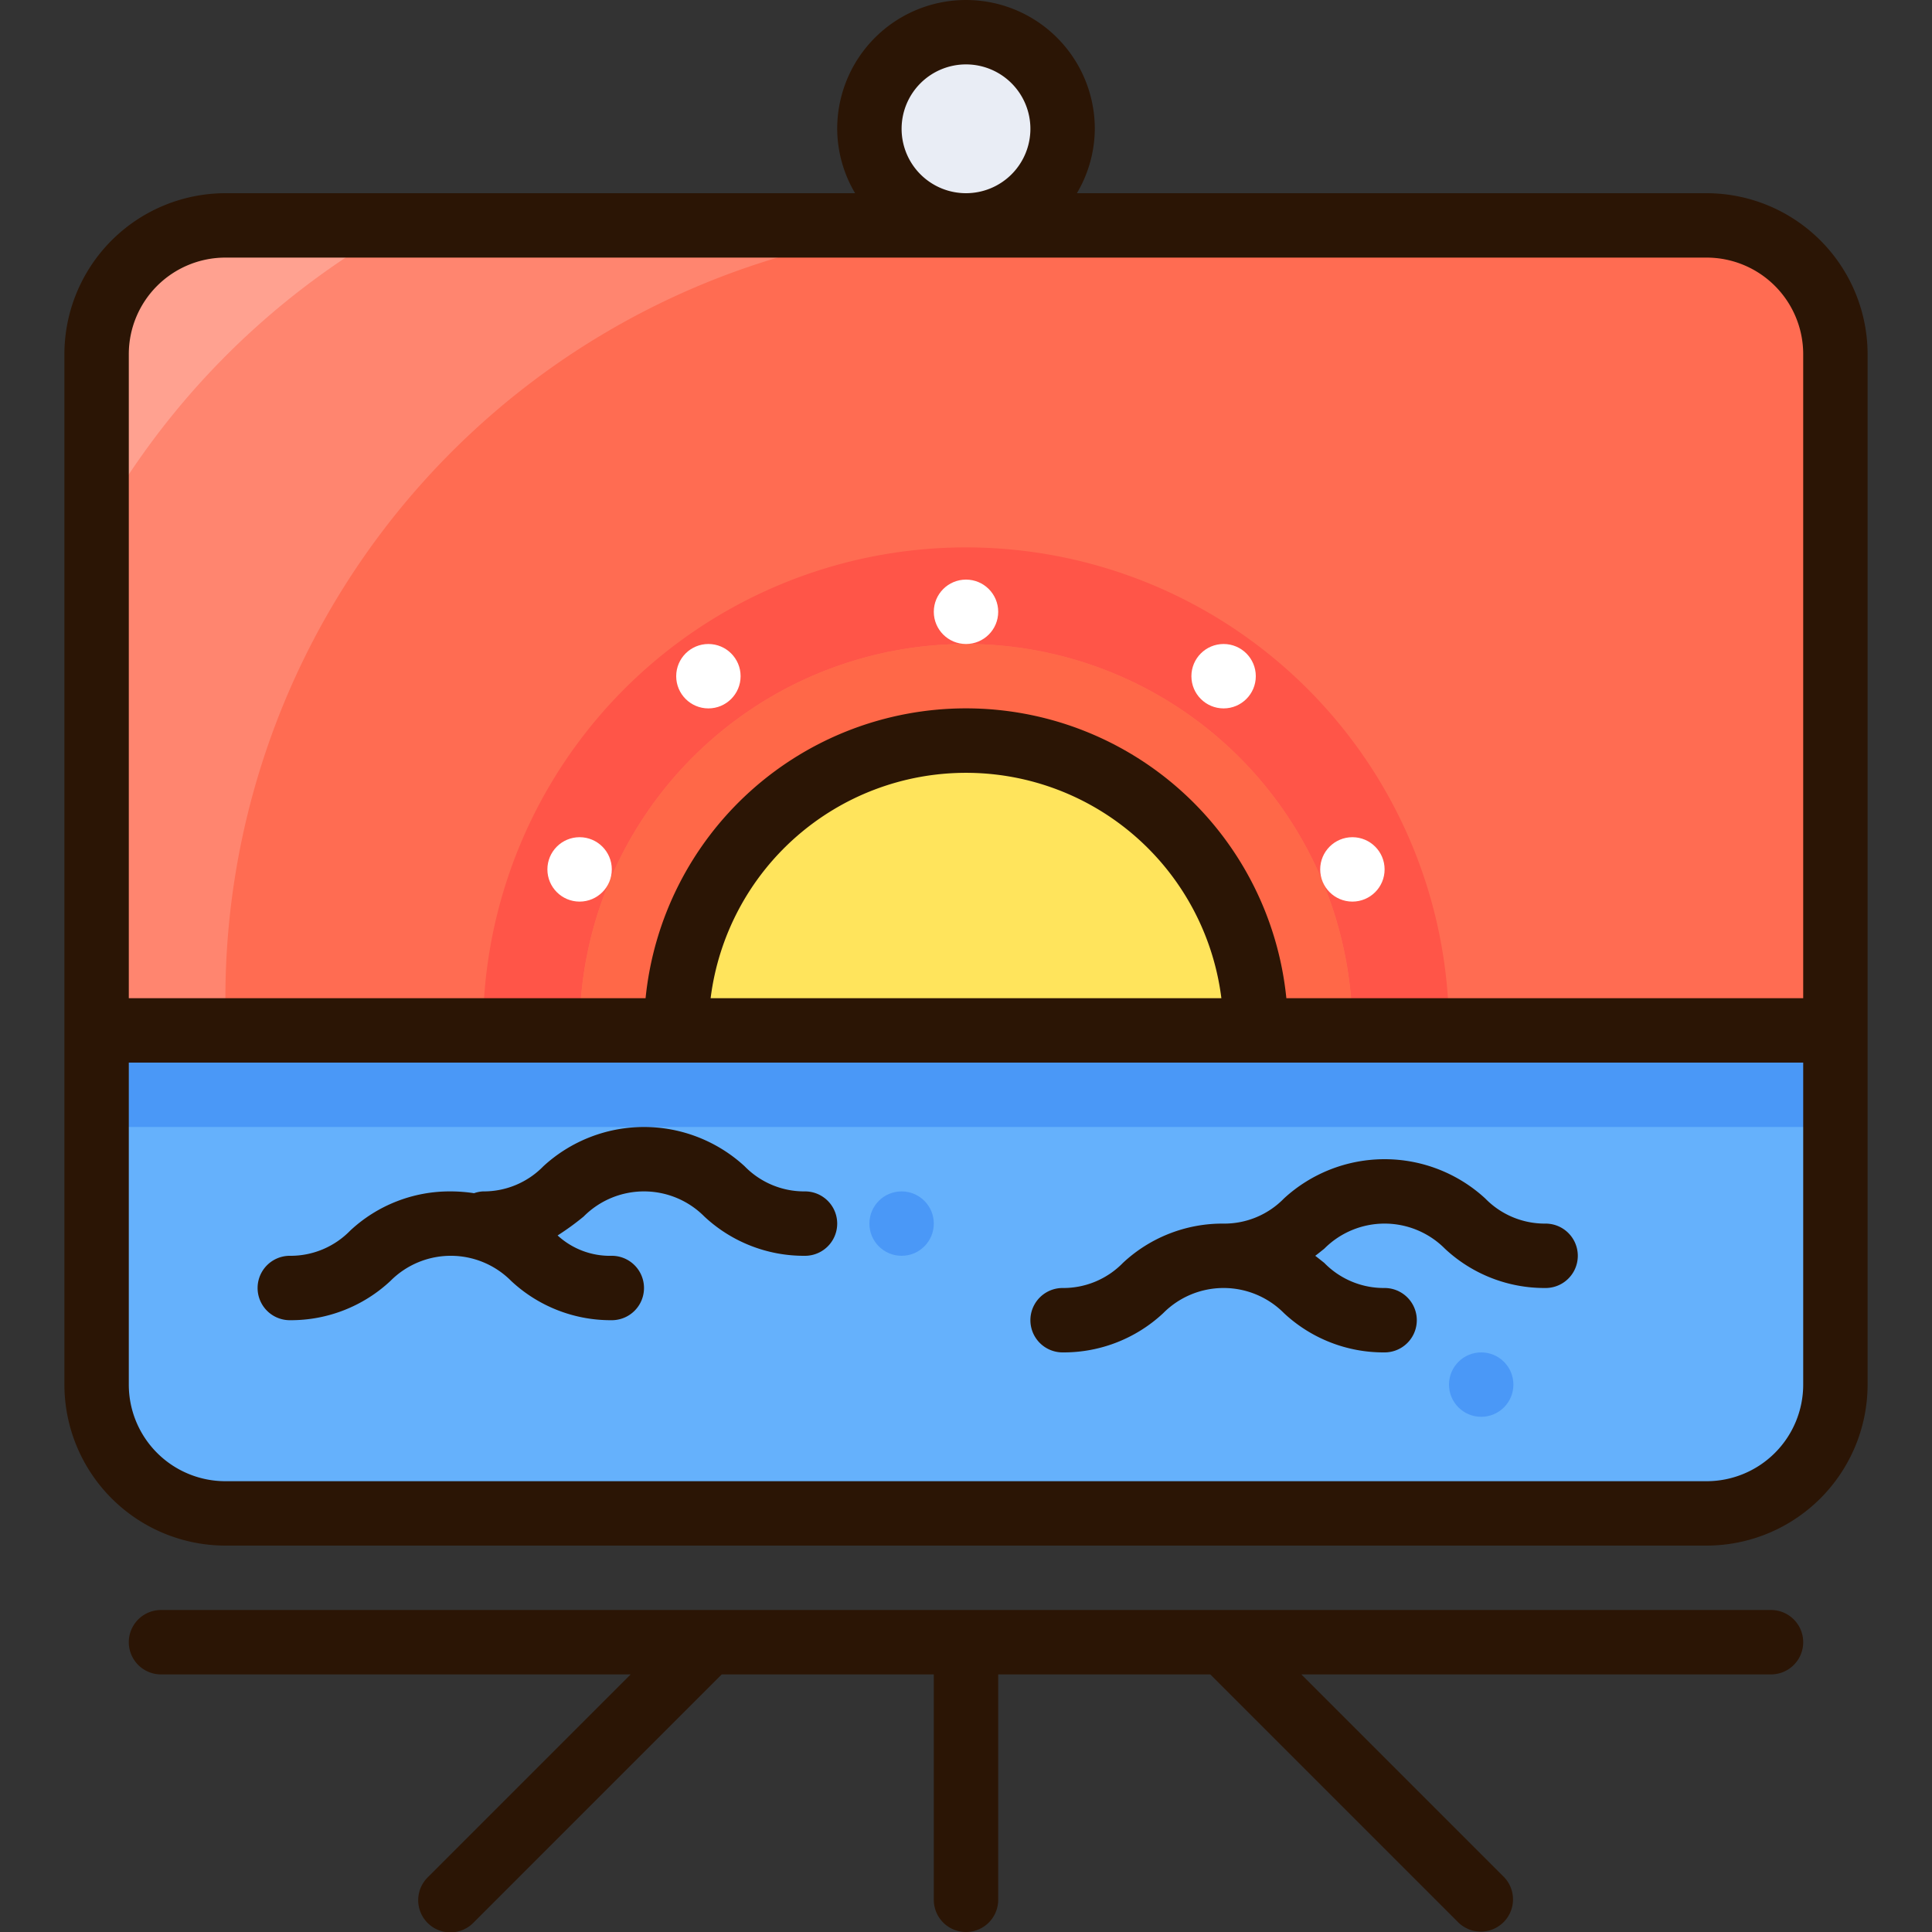
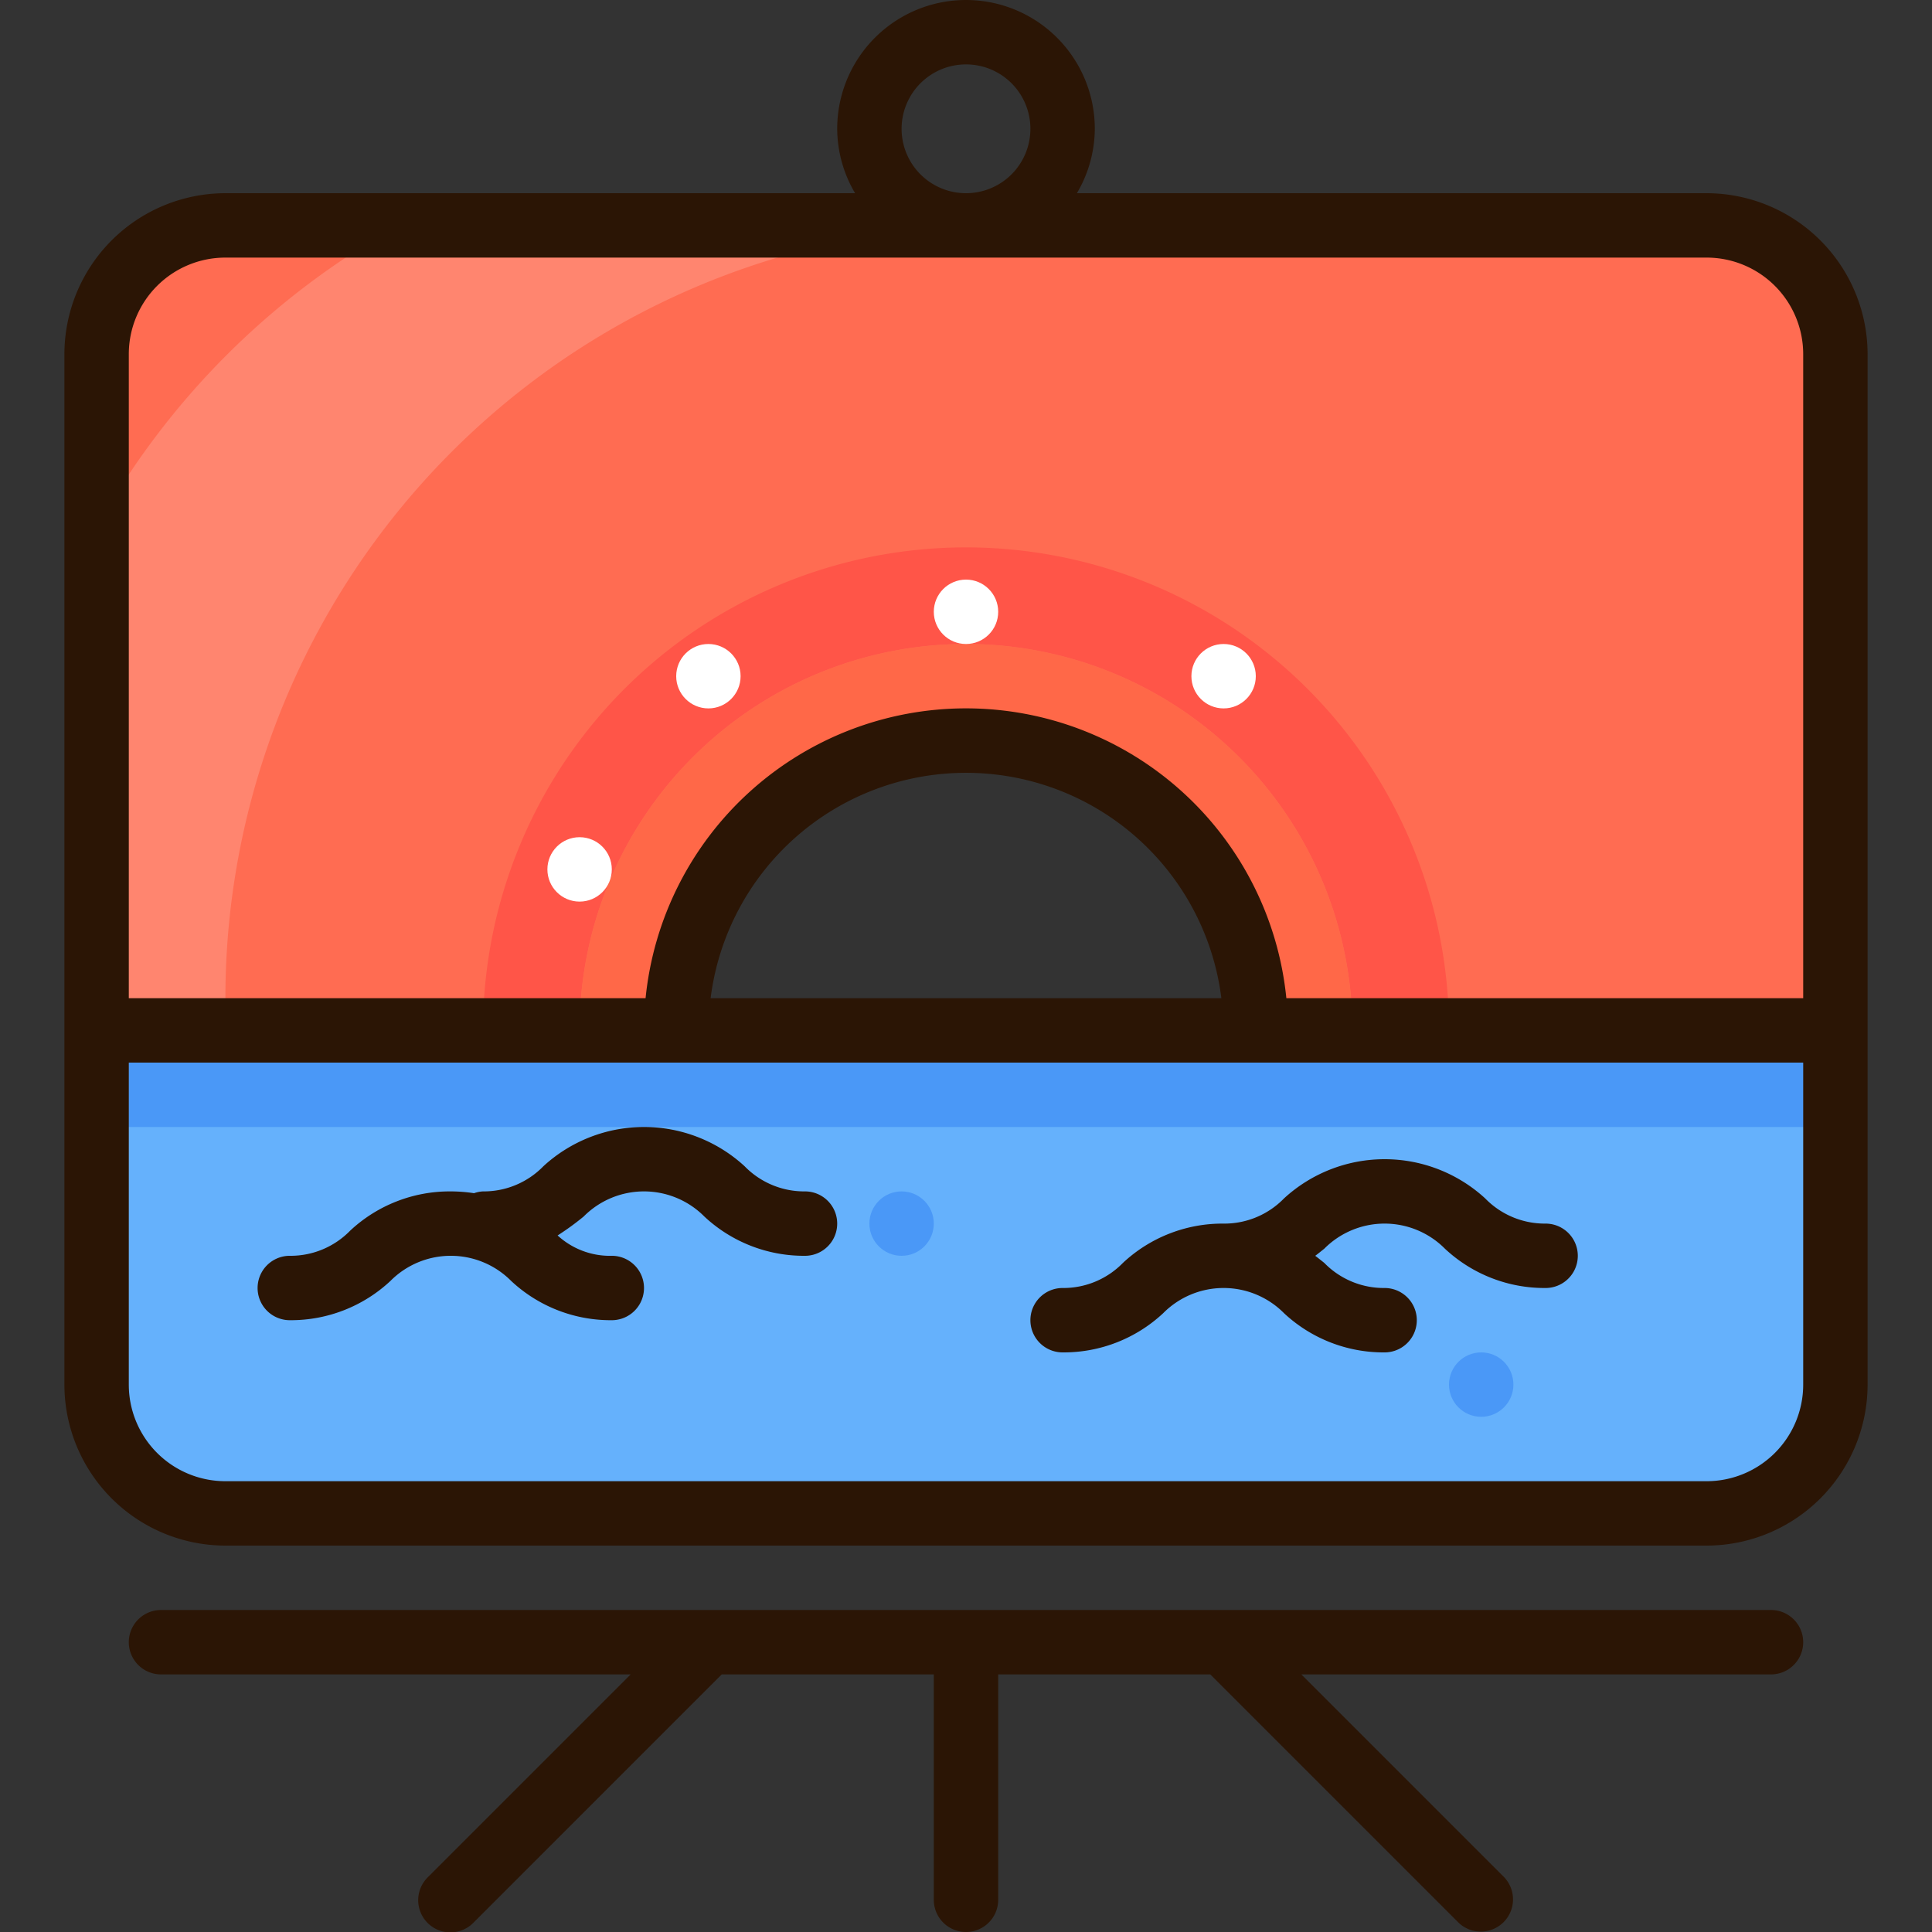
<svg xmlns="http://www.w3.org/2000/svg" height="512" viewBox="0 0 60 60" width="512">
  <rect x="0" y="0" width="60" height="60" fill="#333333" stroke="none" />
  <g id="_9-Artwork" data-name="9-Artwork">
-     <circle cx="30" cy="4" fill="#e9edf5" r="3" />
    <path d="m57 32v11a4 4 0 0 1 -4 4h-46a4 4 0 0 1 -4-4v-11z" fill="#65b1fc" />
-     <path d="m39 32h-18a9 9 0 0 1 18 0z" fill="#ffe45c" />
    <path d="m57 11v21h-18a9 9 0 0 0 -18 0h-18v-21a4 4 0 0 1 4-4h46a4 4 0 0 1 4 4z" fill="#ff6c52" />
    <path d="m30 17a15 15 0 0 0 -15 15h3a12 12 0 0 1 24 0h3a15 15 0 0 0 -15-15z" fill="#ff5548" />
    <path d="m30 23a9 9 0 0 1 9 9h3a12 12 0 0 0 -24 0h3a9 9 0 0 1 9-9z" fill="#ff6848" />
    <path d="m3 32h54v3h-54z" fill="#4a98f7" />
    <g fill="#fff">
-       <path d="m12.38 7h-5.38a4 4 0 0 0 -4 4v5.38a24.112 24.112 0 0 1 9.38-9.38z" opacity=".36" />
      <path d="m7.025 32c-.013-.332-.025-.665-.025-1a24 24 0 0 1 24-24h-18.62a24.112 24.112 0 0 0 -9.38 9.38v15.62z" opacity=".17" />
      <circle cx="30" cy="19" r="1" />
      <circle cx="38" cy="21" r="1" />
      <circle cx="22" cy="21" r="1" />
-       <circle cx="42" cy="27" r="1" />
      <circle cx="18" cy="27" r="1" />
    </g>
    <path d="m55 50h-50a1 1 0 0 0 0 2h14.586l-6.293 6.293a1 1 0 1 0 1.414 1.414l7.707-7.707h6.586v7a1 1 0 0 0 2 0v-7h6.586l7.707 7.707a1 1 0 0 0 1.414-1.414l-6.293-6.293h14.586a1 1 0 0 0 0-2z" fill="#2b1505" />
    <path d="m53 6h-19.556a3.959 3.959 0 0 0 .556-2 4 4 0 0 0 -8 0 3.959 3.959 0 0 0 .556 2h-19.556a5.006 5.006 0 0 0 -5 5v32a5.006 5.006 0 0 0 5 5h46a5.006 5.006 0 0 0 5-5v-32a5.006 5.006 0 0 0 -5-5zm-25-2a2 2 0 1 1 2 2 2 2 0 0 1 -2-2zm-21 4h46a3 3 0 0 1 3 3v20h-16.051a10 10 0 0 0 -19.9 0h-16.049v-20a3 3 0 0 1 3-3zm30.931 23h-15.862a7.993 7.993 0 0 1 15.862 0zm15.069 15h-46a3 3 0 0 1 -3-3v-10h52v10a3 3 0 0 1 -3 3z" fill="#2b1505" />
    <path d="m25 37a2.583 2.583 0 0 1 -1.875-.781 4.615 4.615 0 0 0 -6.25 0 2.583 2.583 0 0 1 -1.875.781.988.988 0 0 0 -.278.056 4.878 4.878 0 0 0 -.722-.056 4.527 4.527 0 0 0 -3.125 1.219 2.583 2.583 0 0 1 -1.875.781 1 1 0 0 0 0 2 4.527 4.527 0 0 0 3.125-1.219 2.641 2.641 0 0 1 3.75 0 4.527 4.527 0 0 0 3.125 1.219 1 1 0 0 0 0-2 2.4 2.4 0 0 1 -1.683-.632 8.223 8.223 0 0 0 .808-.587 2.641 2.641 0 0 1 3.75 0 4.527 4.527 0 0 0 3.125 1.219 1 1 0 0 0 0-2z" fill="#2b1505" />
    <path d="m48 38a2.583 2.583 0 0 1 -1.875-.781 4.615 4.615 0 0 0 -6.25 0 2.583 2.583 0 0 1 -1.875.781 4.527 4.527 0 0 0 -3.125 1.219 2.583 2.583 0 0 1 -1.875.781 1 1 0 0 0 0 2 4.527 4.527 0 0 0 3.125-1.219 2.641 2.641 0 0 1 3.75 0 4.527 4.527 0 0 0 3.125 1.219 1 1 0 0 0 0-2 2.583 2.583 0 0 1 -1.875-.781c-.09-.071-.182-.145-.279-.219.1-.074.189-.148.279-.219a2.641 2.641 0 0 1 3.75 0 4.527 4.527 0 0 0 3.125 1.219 1 1 0 0 0 0-2z" fill="#2b1505" />
    <circle cx="28" cy="38" fill="#4a98f7" r="1" />
    <circle cx="46" cy="43" fill="#4a98f7" r="1" />
  </g>
</svg>